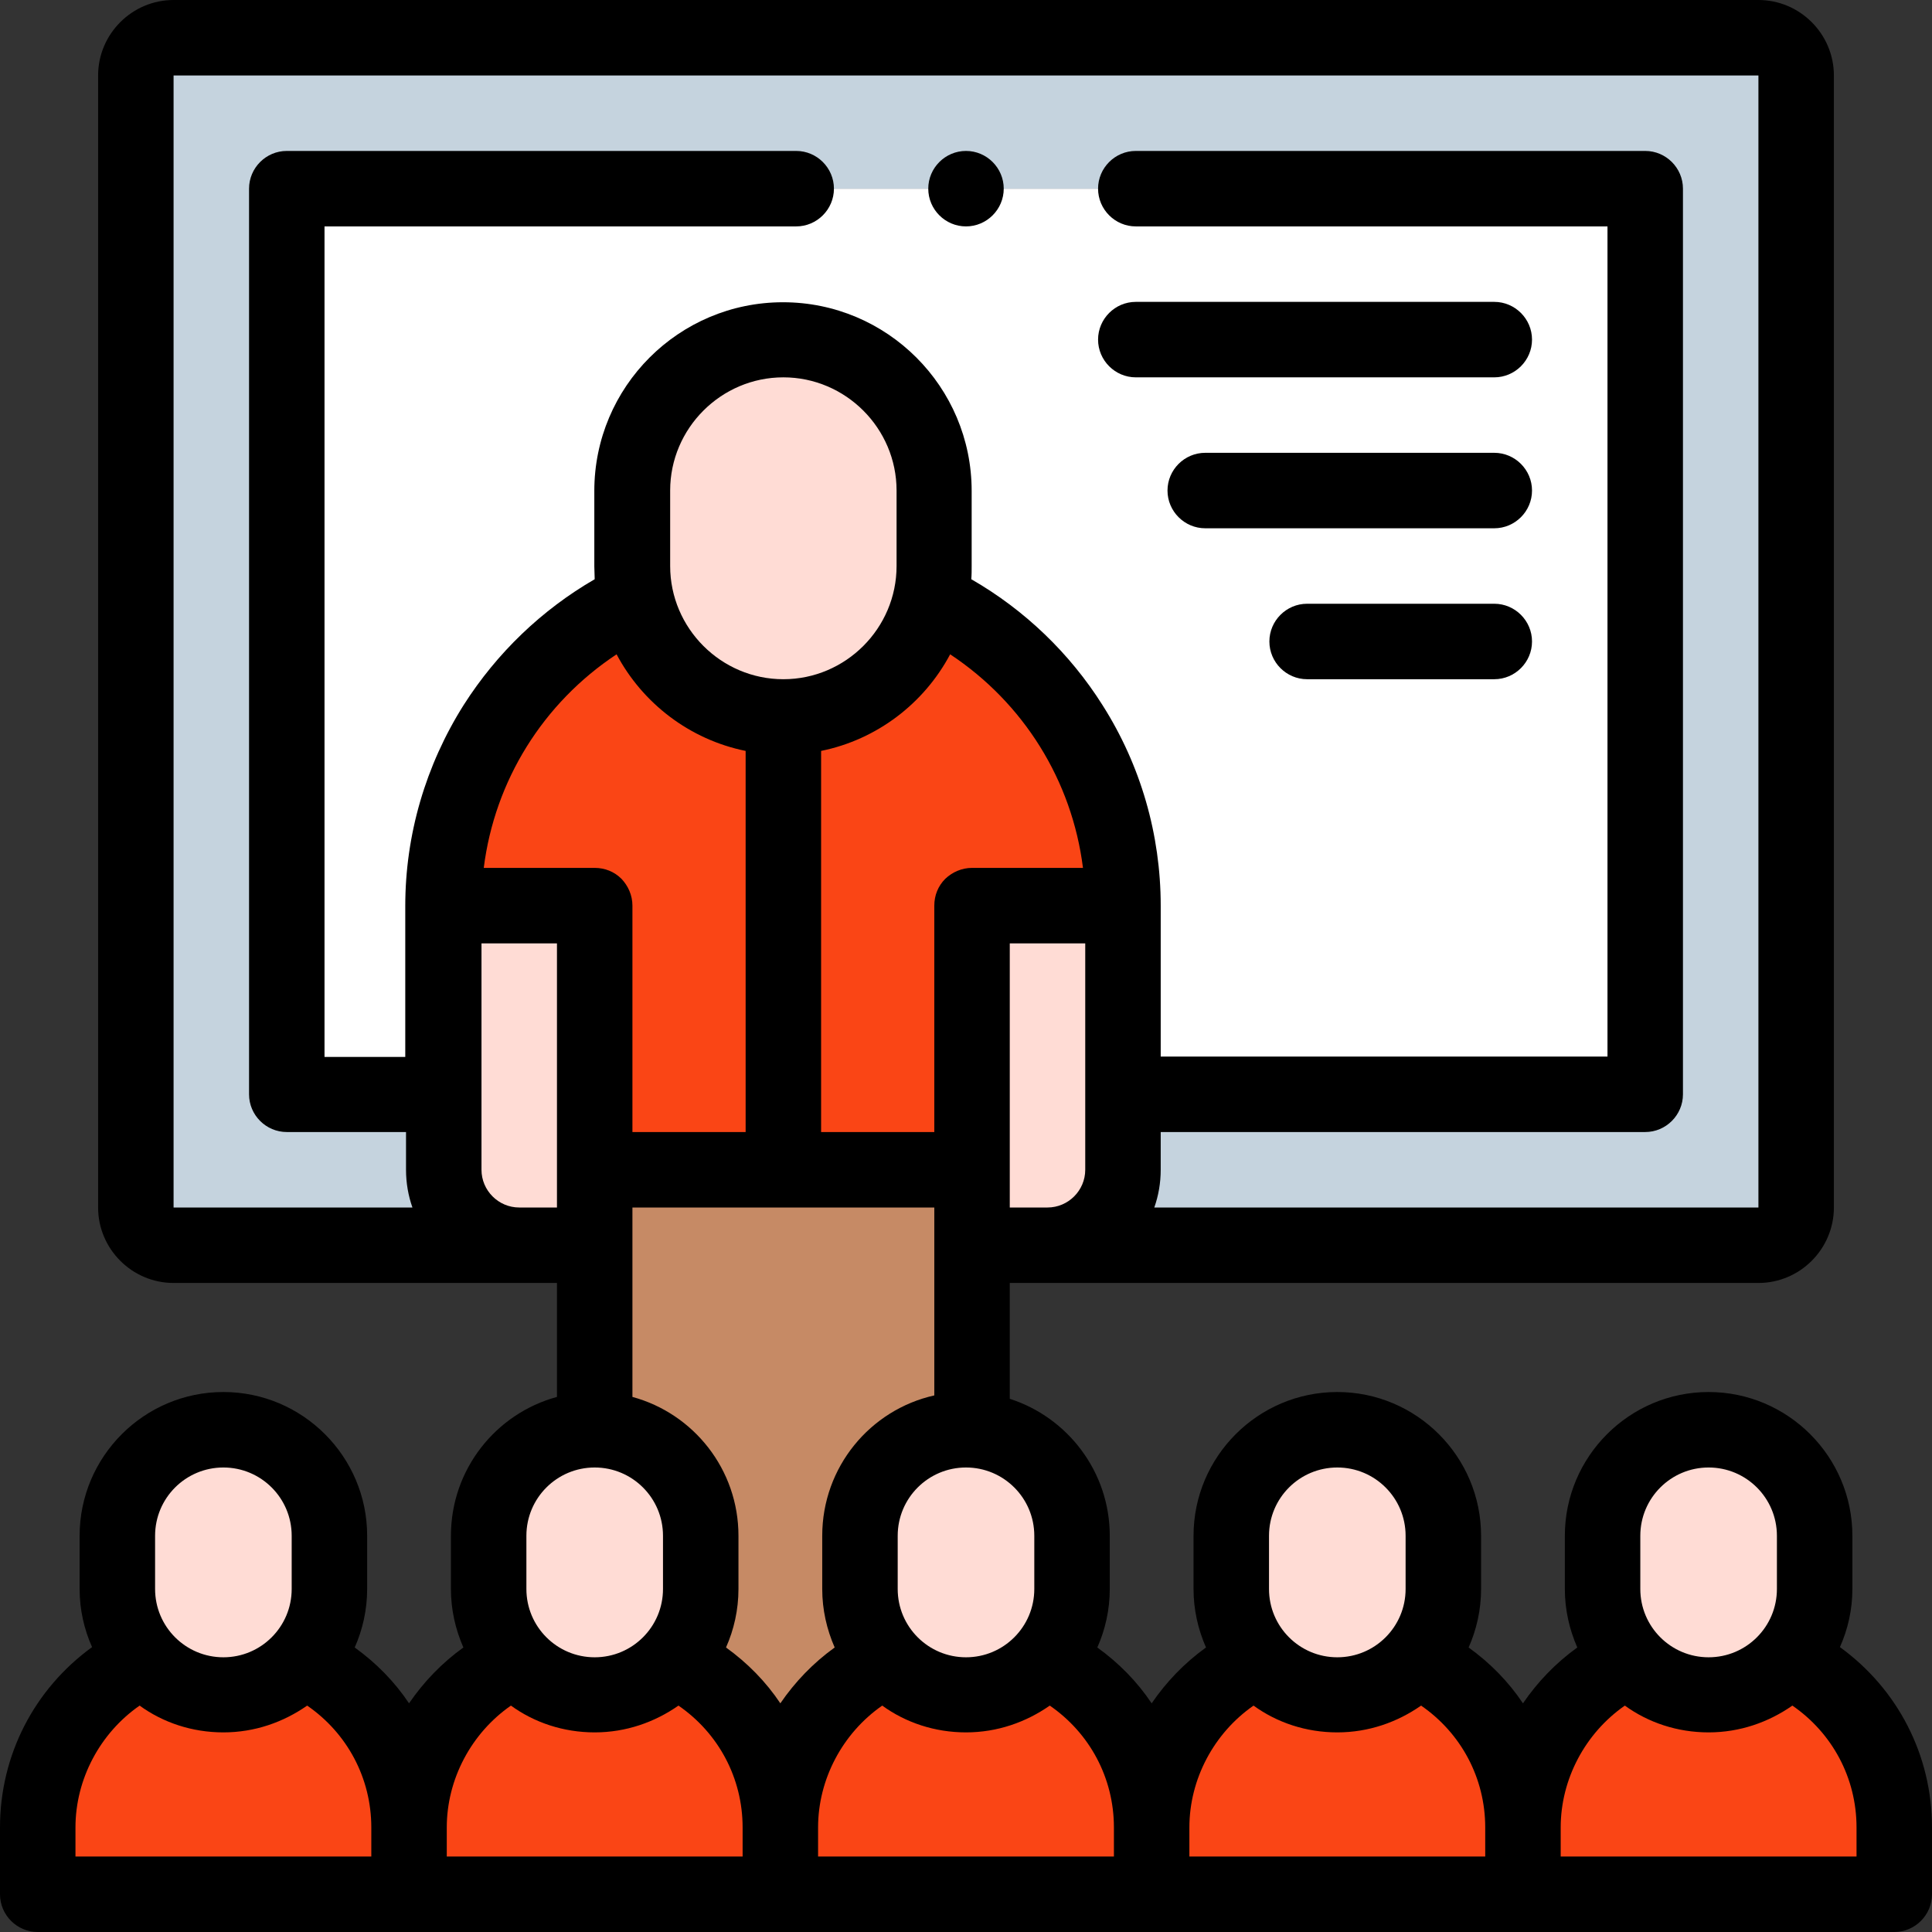
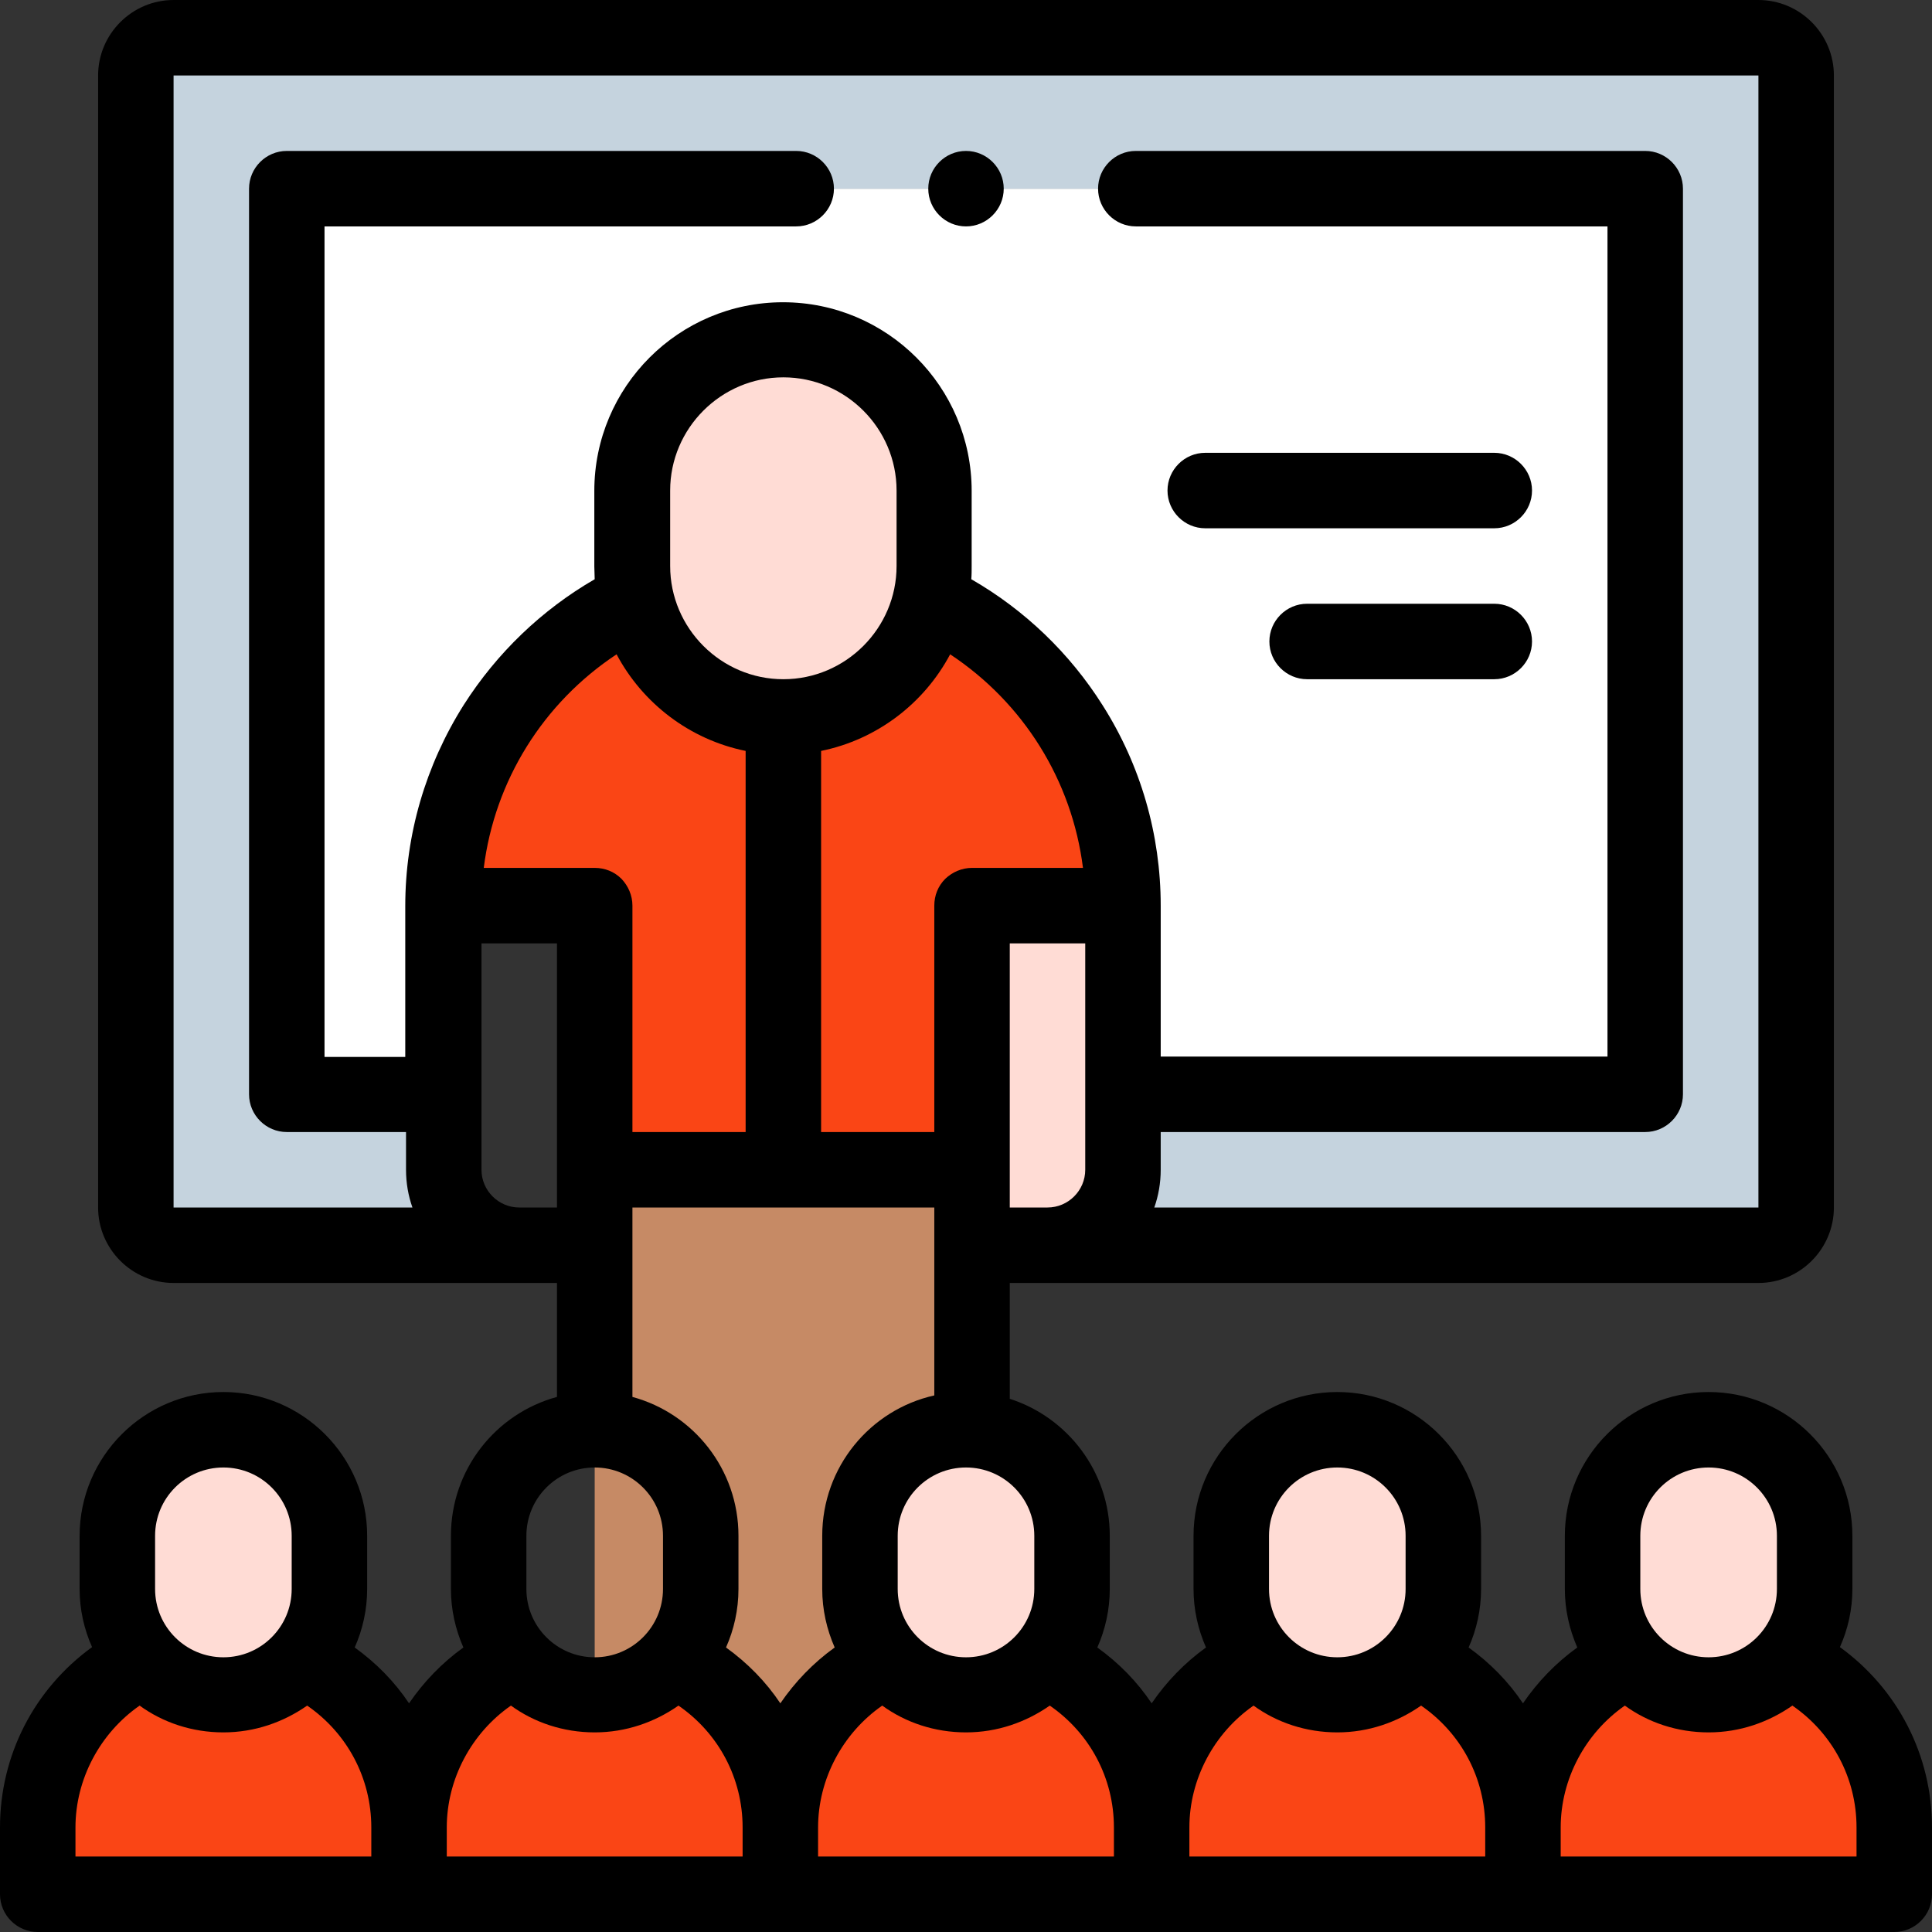
<svg xmlns="http://www.w3.org/2000/svg" version="1.1" id="Layer_1" x="0px" y="0px" viewBox="0 0 512 512" style="enable-background:new 0 0 512 512;" xml:space="preserve">
  <rect x="0" y="0" width="512" height="512" fill="#333333" stroke="none" />
  <style type="text/css">
	.st0{fill-rule:evenodd;clip-rule:evenodd;fill:#FFDCD5;}
	.st1{fill-rule:evenodd;clip-rule:evenodd;fill:#FA4515;}
	.st2{fill-rule:evenodd;clip-rule:evenodd;fill:#C68A65;}
	.st3{fill-rule:evenodd;clip-rule:evenodd;fill:#FFFFFF;}
	.st4{fill-rule:evenodd;clip-rule:evenodd;fill:#C5D3DE;}
</style>
  <g>
    <g>
      <path class="st0" d="M207.6,190c18.9,0,34.9-13.3,39-31.1c0.7-2.9,1-5.9,1-8.9v-20c0-22-18-40-40-40s-40,18-40,40v20    c0,3.1,0.4,6.1,1,8.9C172.7,176.7,188.7,190,207.6,190L207.6,190z" />
      <path class="st1" d="M246.6,158.9c-4.1,17.7-20.1,31.1-39,31.1s-34.9-13.3-39-31.1c-30.1,14.6-51,45.5-51,81.1l40,0v70h100v-70    l40,0C297.6,204.4,276.7,173.5,246.6,158.9L246.6,158.9z" />
-       <path class="st0" d="M157.6,310v-70l-40,0v70c0,11,9,20,20,20h20V310z" />
      <path class="st0" d="M257.6,240v70v20h20c11,0,20-9,20-20v-70L257.6,240z" />
      <path class="st2" d="M257.6,310h-100v20v160l100,0V330V310z" />
      <path class="st0" d="M87.3,407c0-15.5-12.7-28.1-28.1-28.1S31.1,391.5,31.1,407v14.1c0,7.2,2.7,13.8,7.2,18.8    c5.2,5.7,12.6,9.4,20.9,9.4s15.7-3.6,20.9-9.4c4.5-5,7.2-11.6,7.2-18.8V407z" />
      <path class="st1" d="M80.1,439.8c-5.2,5.7-12.6,9.4-20.9,9.4s-15.7-3.6-20.9-9.4C21.6,447.7,10,464.7,10,484.3V502h98.4v-17.7    C108.4,464.7,96.8,447.7,80.1,439.8z" />
-       <path class="st0" d="M185.7,407c0-15.5-12.7-28.1-28.1-28.1s-28.1,12.7-28.1,28.1v14.1c0,7.2,2.7,13.8,7.2,18.8    c5.2,5.7,12.6,9.4,20.9,9.4s15.7-3.6,20.9-9.4c4.5-5,7.2-11.6,7.2-18.8V407z" />
      <path class="st1" d="M178.5,439.8c-5.2,5.7-12.6,9.4-20.9,9.4s-15.7-3.6-20.9-9.4c-16.7,7.9-28.3,24.9-28.3,44.5V502h98.4v-17.7    C206.8,464.7,195.2,447.7,178.5,439.8L178.5,439.8z" />
      <path class="st0" d="M284.1,407c0-15.5-12.7-28.1-28.1-28.1s-28.1,12.7-28.1,28.1v14.1c0,7.2,2.7,13.8,7.2,18.8    c5.2,5.7,12.6,9.4,20.9,9.4s15.7-3.6,20.9-9.4c4.5-5,7.2-11.6,7.2-18.8V407z" />
      <path class="st1" d="M276.9,439.8c-5.2,5.7-12.6,9.4-20.9,9.4s-15.7-3.6-20.9-9.4c-16.7,7.9-28.3,24.9-28.3,44.5V502h98.4v-17.7    C305.2,464.7,293.6,447.7,276.9,439.8L276.9,439.8z" />
      <path class="st0" d="M382.5,407c0-15.5-12.7-28.1-28.1-28.1s-28.1,12.7-28.1,28.1v14.1c0,7.2,2.7,13.8,7.2,18.8    c5.2,5.7,12.6,9.4,20.9,9.4s15.7-3.6,20.9-9.4c4.5-5,7.2-11.6,7.2-18.8V407z" />
      <path class="st1" d="M375.3,439.8c-5.2,5.7-12.6,9.4-20.9,9.4s-15.7-3.6-20.9-9.4c-16.7,7.9-28.3,24.9-28.3,44.5V502h98.4v-17.7    C403.6,464.7,392,447.7,375.3,439.8z" />
      <path class="st0" d="M480.9,407c0-15.5-12.7-28.1-28.1-28.1s-28.1,12.7-28.1,28.1v14.1c0,7.2,2.7,13.8,7.2,18.8    c5.2,5.7,12.6,9.4,20.9,9.4s15.7-3.6,20.9-9.4c4.5-5,7.2-11.6,7.2-18.8L480.9,407z" />
      <path class="st1" d="M473.7,439.8c-5.2,5.7-12.6,9.4-20.9,9.4s-15.7-3.6-20.9-9.4c-16.7,7.9-28.3,24.9-28.3,44.5V502H502v-17.7    C502,464.7,490.4,447.7,473.7,439.8z" />
      <path class="st3" d="M117.6,240c0-35.6,20.9-66.5,51-81.1c-0.7-2.9-1-5.9-1-8.9v-20c0-22,18-40,40-40s40,18,40,40v20    c0,3.1-0.4,6.1-1,8.9c30.1,14.6,51,45.5,51,81.1v50H436V50H76v240h41.6L117.6,240L117.6,240z" />
      <path class="st4" d="M117.6,290H76V50h360v240H297.6v20c0,11-9,20-20,20H466c5.5,0,10-4.5,10-10V20c0-5.5-4.5-10-10-10H46    c-5.5,0-10,4.5-10,10v300c0,5.5,4.5,10,10,10h91.6c-11,0-20-9-20-20L117.6,290L117.6,290z" />
    </g>
    <g>
      <path d="M487.6,436.5c2.1-4.7,3.3-9.9,3.3-15.4V407c0-21-17.1-38.1-38.1-38.1S414.7,386,414.7,407v14.1c0,5.5,1.2,10.7,3.3,15.5    c-5.7,4.1-10.5,9.1-14.4,14.8c-3.8-5.7-8.7-10.7-14.4-14.8c2.1-4.7,3.3-10,3.3-15.5V407c0-21-17.1-38.1-38.1-38.1    S316.3,386,316.3,407v14.1c0,5.5,1.2,10.7,3.3,15.5c-5.7,4.1-10.5,9.1-14.4,14.8c-3.8-5.7-8.7-10.7-14.4-14.8    c2.1-4.7,3.3-10,3.3-15.5V407c0-17-11.2-31.4-26.5-36.3V340h10H466c11,0,20-9,20-20V20c0-11-9-20-20-20H46C35,0,26,9,26,20v300    c0,11,9,20,20,20h91.6h10v30.2c-16.2,4.4-28.1,19.2-28.1,36.8v14.1c0,5.5,1.2,10.7,3.3,15.5c-5.7,4.1-10.5,9.1-14.4,14.8    c-3.8-5.7-8.7-10.7-14.4-14.8c2.1-4.7,3.3-10,3.3-15.5V407c0-21-17.1-38.1-38.1-38.1S21.1,386,21.1,407v14.1    c0,5.5,1.2,10.7,3.3,15.4C9.1,447.6,0,465.1,0,484.3V502c0,5.5,4.5,10,10,10h492c5.5,0,10-4.5,10-10v-17.7    C512,465.1,502.9,447.6,487.6,436.5L487.6,436.5z M41.1,407c0-10,8.1-18.1,18.1-18.1S77.3,397,77.3,407v14.1    c0,10-8.1,18.1-18.1,18.1s-18.1-8.1-18.1-18.1V407z M98.4,492H20v-7.7c0-12.8,6.5-25,17-32.3c6.2,4.5,13.9,7.1,22.2,7.1    c8.3,0,15.9-2.7,22.2-7.1c10.6,7.3,17,19.2,17,32.3L98.4,492L98.4,492z M434.7,407c0-10,8.1-18.1,18.1-18.1s18.1,8.1,18.1,18.1    v14.1c0,10-8.1,18.1-18.1,18.1s-18.1-8.1-18.1-18.1V407z M336.3,407c0-10,8.1-18.1,18.1-18.1s18.1,8.1,18.1,18.1v14.1    c0,10-8.1,18.1-18.1,18.1s-18.1-8.1-18.1-18.1V407z M332.2,452c6.2,4.5,13.9,7.1,22.2,7.1c8.3,0,15.9-2.7,22.2-7.1    c10.6,7.3,17,19.2,17,32.3v7.7h-78.4v-7.7C315.2,471.5,321.7,459.3,332.2,452L332.2,452z M295.2,492h-78.4v-7.7    c0-12.8,6.5-25,17-32.3c6.2,4.5,13.9,7.1,22.2,7.1c8.3,0,15.9-2.7,22.2-7.1c10.6,7.3,17,19.2,17,32.3V492z M167.6,370.2V320h0h80    v49.8c-17,3.8-29.7,19-29.7,37.2v14.1c0,5.5,1.2,10.7,3.3,15.5c-5.7,4.1-10.5,9.1-14.4,14.8c-3.8-5.7-8.7-10.7-14.4-14.8    c2.1-4.7,3.3-10,3.3-15.5V407C195.7,389.4,183.8,374.6,167.6,370.2L167.6,370.2z M127.6,310v-60l20,0v70h-10    C132.1,320,127.6,315.5,127.6,310z M128.2,230c2.9-23.1,15.7-43.7,35.2-56.6c6.9,13,19.4,22.6,34.2,25.6v101h-30h0v-60    c0-2.7-1.1-5.2-2.9-7.1c-1.9-1.9-4.4-2.9-7.1-2.9L128.2,230z M207.6,180c-16.5,0-30-13.5-30-30v-20c0-16.5,13.5-30,30-30h0    c16.5,0,30,13.5,30,30v20C237.6,166.5,224.1,180,207.6,180z M274.1,407v14.1c0,10-8.1,18.1-18.1,18.1c-10,0-18.1-8.1-18.1-18.1    V407c0-10,8.1-18.1,18.1-18.1C266,388.9,274.1,397,274.1,407z M257.6,230C257.6,230,257.6,230,257.6,230c-2.7,0-5.2,1.1-7.1,2.9    c-1.9,1.9-2.9,4.4-2.9,7.1v60h-30V199c14.8-3,27.3-12.6,34.2-25.6c19.5,12.9,32.3,33.5,35.2,56.6L257.6,230z M267.6,250l20,0v60    c0,5.5-4.5,10-10,10h-10V250z M46,20l420,0l0,300H305.9c1.1-3.1,1.7-6.5,1.7-10v-10H436c5.5,0,10-4.5,10-10V50c0-5.5-4.5-10-10-10    H301c-5.5,0-10,4.5-10,10s4.5,10,10,10h125v220H307.6v-40c0-18.8-5.3-37.2-15.4-53.1c-8.7-13.8-20.7-25.3-34.8-33.4    c0.1-1.1,0.1-2.3,0.1-3.4v-20c0-27.6-22.4-50-50-50c-27.6,0-50,22.4-50,50v20c0,1.1,0.1,2.3,0.1,3.4c-14,8.1-25.9,19.5-34.7,33.3    c-10.1,16-15.5,34.4-15.5,53.3v40h0H86V60h125c5.5,0,10-4.5,10-10s-4.5-10-10-10H76c-5.5,0-10,4.5-10,10v240c0,5.5,4.5,10,10,10    h31.6h0v10c0,3.5,0.6,6.9,1.7,10L46,320L46,20z M139.5,407c0-10,8.1-18.1,18.1-18.1c10,0,18.1,8.1,18.1,18.1v14.1    c0,10-8.1,18.1-18.1,18.1c-10,0-18.1-8.1-18.1-18.1V407z M118.4,484.3c0-12.8,6.5-25,17-32.3c6.2,4.5,13.9,7.1,22.2,7.1    c8.3,0,15.9-2.7,22.2-7.1c10.6,7.3,17,19.2,17,32.3v7.7h-78.4L118.4,484.3z M492,492h-78.4v-7.7c0-12.8,6.5-25,17-32.3    c6.2,4.5,13.9,7.1,22.2,7.1c8.3,0,15.9-2.7,22.2-7.1c10.6,7.3,17,19.2,17,32.3L492,492z" />
      <path d="M256,60c5.5,0,10-4.5,10-10s-4.5-10-10-10h0c-5.5,0-10,4.5-10,10S250.5,60,256,60z" />
-       <path d="M301,100h95c5.5,0,10-4.5,10-10s-4.5-10-10-10h-95c-5.5,0-10,4.5-10,10S295.5,100,301,100z" />
      <path d="M396,120h-76.6c-5.5,0-10,4.5-10,10c0,5.5,4.5,10,10,10H396c5.5,0,10-4.5,10-10S401.5,120,396,120L396,120z" />
      <path d="M396,160h-49.6c-5.5,0-10,4.5-10,10s4.5,10,10,10H396c5.5,0,10-4.5,10-10S401.5,160,396,160L396,160z" />
    </g>
  </g>
</svg>